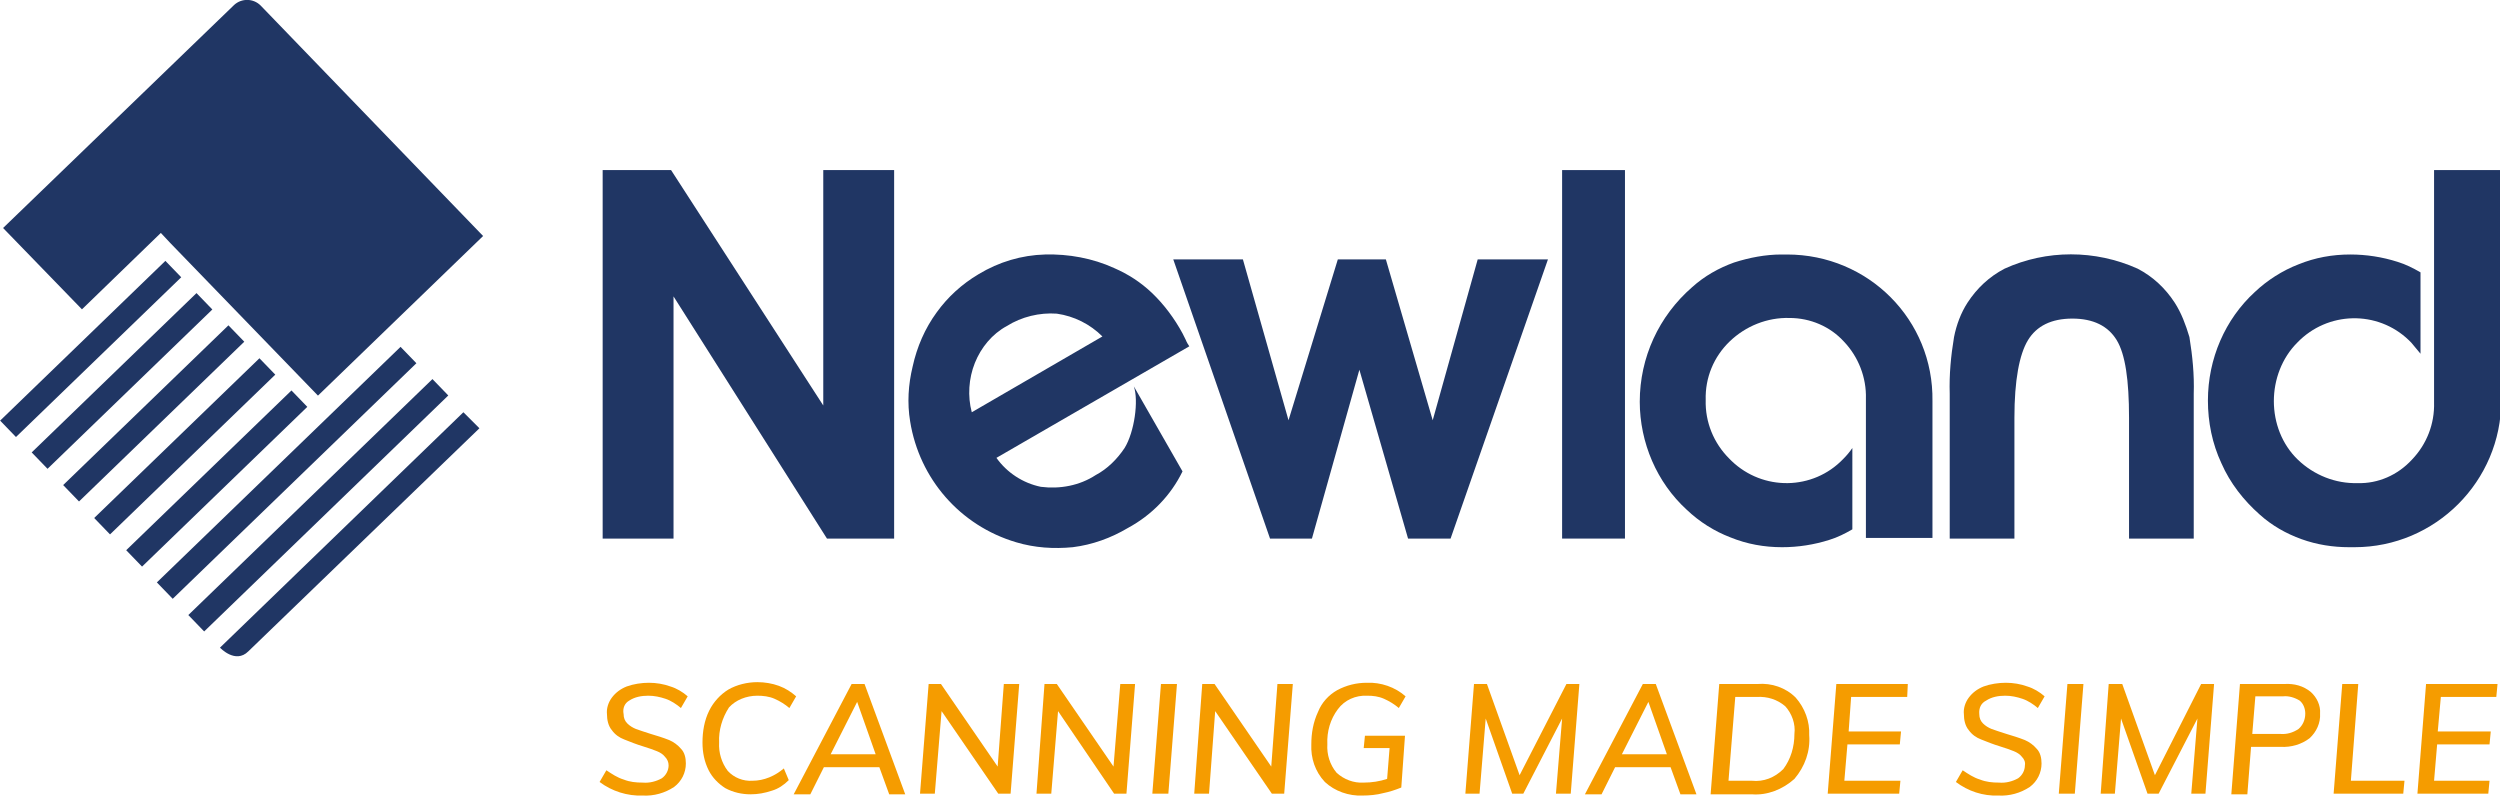
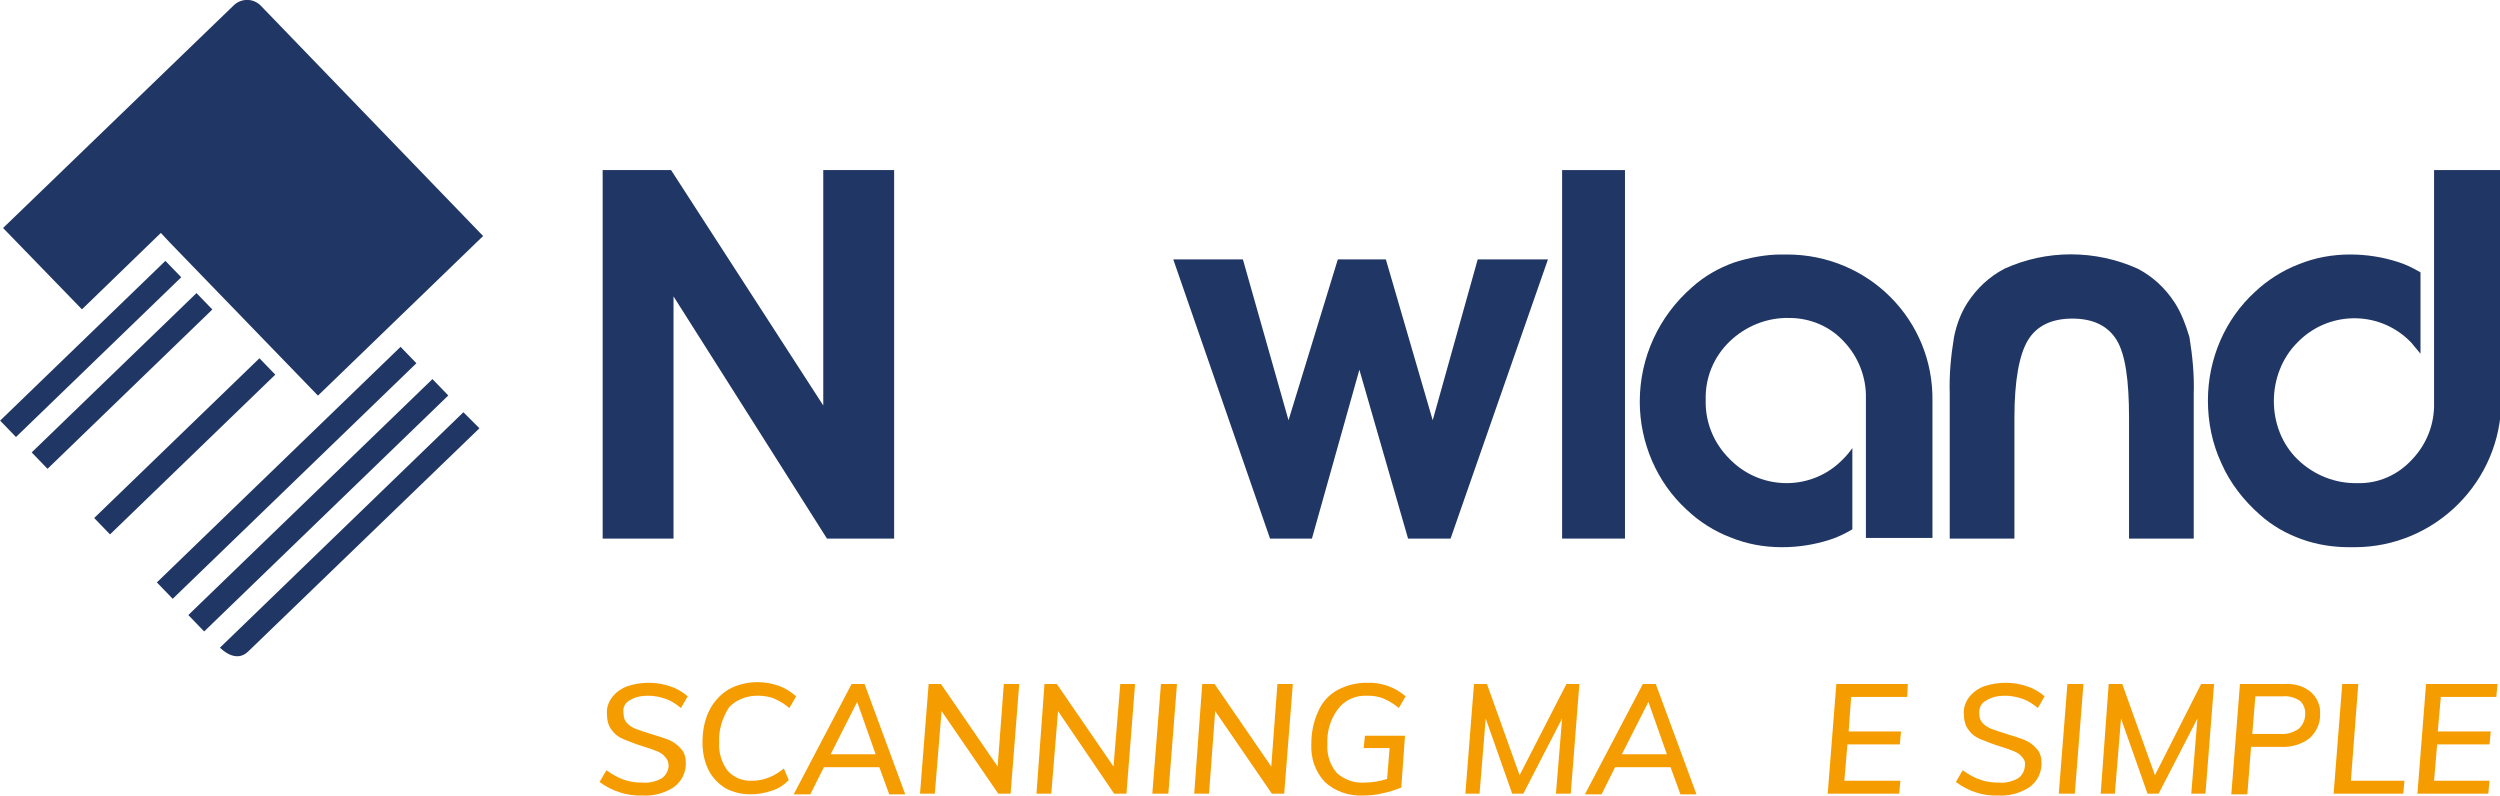
<svg xmlns="http://www.w3.org/2000/svg" version="1.1" id="Laag_1" x="0px" y="0px" viewBox="0 0 405.7 129.1" style="enable-background:new 0 0 405.7 129.1;" xml:space="preserve">
  <style type="text/css"> .st0{fill:#203664;} .st1{fill:#F59C00;} </style>
  <g>
    <path class="st0" d="M38,0.8L0.5,37l12.8,13.2l12.8-12.4l1.5,1.6l24,24.8l26.8-25.9L42.3,0.9C41.1-0.3,39.2-0.3,38,0.8z" />
    <rect x="19" y="74.9" transform="matrix(0.719 -0.695 0.695 0.719 -40.26 53.864)" class="st0" width="55" height="3.7" />
    <rect x="24.1" y="80.2" transform="matrix(0.719 -0.695 0.695 0.719 -42.506 58.897)" class="st0" width="55.1" height="3.7" />
    <path class="st0" d="M35.7,105.1c0,0,2.5,2.7,4.6,0.6l37.5-36.2l-2.6-2.6L35.7,105.1z" />
    <rect x="-4" y="54.8" transform="matrix(0.719 -0.695 0.695 0.719 -35.19 26.077)" class="st0" width="37.3" height="3.7" />
    <rect x="1.2" y="60" transform="matrix(0.719 -0.695 0.695 0.719 -37.422 31.112)" class="st0" width="37.2" height="3.7" />
-     <rect x="6.3" y="65.3" transform="matrix(0.719 -0.695 0.695 0.719 -39.662 36.145)" class="st0" width="37.3" height="3.7" />
    <rect x="11.3" y="70.6" transform="matrix(0.719 -0.695 0.695 0.719 -41.909 41.154)" class="st0" width="37.3" height="3.7" />
-     <rect x="16.5" y="75.9" transform="matrix(0.719 -0.695 0.695 0.719 -44.135 46.183)" class="st0" width="37.3" height="3.7" />
    <polygon class="st0" points="133.6,65.8 108.9,27.6 97.8,27.6 97.8,87.4 109.3,87.4 109.3,48.1 134.2,87.4 145.1,87.4 145.1,27.6 133.6,27.6 " />
-     <path class="st0" d="M192.4,55.1c-0.2-0.4-0.4-0.8-0.5-1c-1.3-2.4-3-4.7-5-6.6c-1.8-1.7-3.8-3-6.1-4c-3.5-1.6-7.4-2.3-11.2-2.2 c-3.8,0.1-7.5,1.2-10.8,3.2c-2.7,1.6-5,3.7-6.8,6.2c-1.9,2.6-3.2,5.6-3.9,8.8c-0.7,2.9-0.9,5.9-0.4,8.9c1.5,9.3,8.1,16.9,17.2,19.6 c3,0.9,6.1,1.1,9.2,0.8c3.2-0.4,6.2-1.5,8.9-3.1c3.9-2.1,7-5.3,8.9-9.2L184,62.7c0.8,2.3,0.1,7.4-1.5,10c-1.2,1.8-2.8,3.4-4.7,4.4 c-2.6,1.7-5.8,2.3-8.9,1.9c-2.9-0.6-5.5-2.3-7.2-4.7l31.3-18.1C192.8,55.9,192.6,55.6,192.4,55.1z M157.7,66.9 c-0.7-2.6-0.5-5.5,0.5-8c1-2.5,2.8-4.7,5.2-6c2.4-1.5,5.3-2.2,8.1-2c2.8,0.4,5.4,1.7,7.4,3.7L157.7,66.9z" />
    <polygon class="st0" points="232.5,68.2 224.9,42.1 217.1,42.1 209.1,68.2 201.7,42.1 190.4,42.1 206.1,87.4 212.9,87.4 220.6,60 228.5,87.4 235.4,87.4 251.2,42.1 239.8,42.1 " />
    <rect x="253.5" y="27.6" class="st0" width="10.2" height="59.8" />
    <path class="st0" d="M352.9,49.1c-1.5-2.3-3.5-4.2-6-5.5c-6.9-3.1-14.8-3.1-21.6,0c-2.5,1.3-4.5,3.2-6,5.5 c-1.1,1.7-1.8,3.6-2.2,5.6c-0.5,3-0.8,6.1-0.7,9.2v23.5h10.5V67.8c0-6.1,0.8-10.3,2.2-12.6s3.8-3.5,7.2-3.5s5.8,1.2,7.2,3.5 s2,6.5,2,12.6v19.6h10.5V63.9c0.1-3.1-0.2-6.1-0.7-9.2C354.7,52.7,354,50.8,352.9,49.1z" />
    <path class="st0" d="M290,41.3h-0.9c-2.6,0-5.2,0.5-7.7,1.3c-2.5,0.9-4.8,2.2-6.8,4c-5.4,4.7-8.5,11.4-8.5,18.6 c0,3.3,0.7,6.6,2,9.6c1.3,3,3.2,5.7,5.6,7.9c2.1,2,4.5,3.5,7.1,4.5c2.7,1.1,5.5,1.6,8.4,1.6c2.6,0,5.2-0.4,7.7-1.2 c1.3-0.4,2.5-1,3.7-1.7V72.7c-0.4,0.6-0.9,1.2-1.5,1.8c-4.9,5.1-13,5.2-18.1,0.3c-0.1-0.1-0.2-0.2-0.4-0.4 c-2.5-2.5-3.9-5.9-3.8-9.5c-0.1-3.6,1.3-7,3.9-9.5c2.6-2.5,6.1-3.9,9.7-3.8c3.4,0,6.6,1.4,8.8,3.8c2.4,2.5,3.7,5.9,3.6,9.3 c0,0.2,0,0.4,0,0.6v22h10.8V66.5c0-0.4,0-0.9,0-1.4C313.8,51.9,303.2,41.3,290,41.3C290,41.3,290,41.3,290,41.3z" />
    <path class="st0" d="M395,27.6v37.1c0,0.2,0,0.4,0,0.6c0.1,3.5-1.2,6.8-3.6,9.3c-2.3,2.5-5.5,3.9-8.8,3.8c-3.6,0.1-7.1-1.3-9.7-3.8 c-2.6-2.5-3.9-6-3.9-9.5c0-3.5,1.3-7,3.8-9.5c4.9-5.1,13-5.3,18.1-0.4c0.1,0.1,0.3,0.3,0.4,0.4c0.5,0.6,1,1.2,1.5,1.8V44.2 c-1.2-0.7-2.4-1.3-3.7-1.7c-2.5-0.8-5.1-1.2-7.7-1.2c-2.9,0-5.7,0.5-8.4,1.6c-2.6,1-5.1,2.6-7.1,4.5c-2.4,2.2-4.3,4.9-5.6,7.9 c-1.3,3-2,6.3-2,9.7c0,3.5,0.7,7,2.2,10.2c1.4,3.2,3.6,6,6.2,8.3c2,1.8,4.3,3.1,6.8,4c2.5,0.9,5.1,1.3,7.7,1.3h0.9 c13.1,0,23.8-10.7,23.8-23.8c0,0,0,0,0,0c0-0.5,0-1,0-1.4v-36H395z" />
    <path class="st1" d="M102.1,113.7c0.9-0.6,2-0.8,3.1-0.8c1,0,1.9,0.2,2.8,0.5c0.9,0.3,1.8,0.9,2.5,1.5l1.1-1.9 c-0.8-0.7-1.8-1.3-2.8-1.6c-1.1-0.4-2.3-0.6-3.5-0.6c-1.2,0-2.5,0.2-3.6,0.6c-1,0.4-1.8,1-2.4,1.8c-0.6,0.8-0.9,1.8-0.8,2.7 c0,0.9,0.2,1.9,0.8,2.6c0.5,0.7,1.2,1.2,2,1.5c1,0.4,2,0.8,3,1.1c1,0.3,1.8,0.6,2.3,0.8c0.5,0.2,1,0.5,1.3,0.9 c0.4,0.4,0.6,0.9,0.6,1.4c0,0.8-0.4,1.6-1.1,2.1c-0.9,0.5-2,0.8-3.1,0.7c-1.1,0-2.1-0.1-3.1-0.5c-1-0.3-1.9-0.9-2.8-1.5l-1.1,1.9 c2,1.5,4.5,2.3,7,2.2c1.8,0.1,3.6-0.4,5.1-1.4c1.2-0.9,1.9-2.3,1.9-3.8c0-0.9-0.2-1.8-0.8-2.4c-0.5-0.6-1.2-1.1-1.9-1.4 c-1-0.4-2-0.7-3-1c-1-0.3-1.8-0.6-2.4-0.8c-0.5-0.2-1-0.5-1.4-0.9c-0.4-0.4-0.6-0.9-0.6-1.5C101,114.9,101.4,114.1,102.1,113.7z" />
    <path class="st1" d="M122.9,112.9c0.9,0,1.9,0.1,2.8,0.5c0.9,0.4,1.7,0.9,2.4,1.5l1.1-1.9c-0.8-0.7-1.7-1.3-2.8-1.7 c-1.1-0.4-2.3-0.6-3.5-0.6c-1.6,0-3.3,0.4-4.7,1.2c-1.3,0.8-2.4,2-3.1,3.4c-0.8,1.6-1.1,3.4-1.1,5.2c0,1.6,0.3,3.1,1,4.5 c0.6,1.2,1.6,2.2,2.7,2.9c1.3,0.7,2.7,1,4.1,1c1.2,0,2.3-0.2,3.5-0.6c1-0.3,1.9-0.9,2.7-1.7l-0.8-1.9c-1.4,1.2-3.2,2-5.1,2 c-1.5,0.1-3-0.5-4-1.6c-1-1.3-1.5-3-1.4-4.6c-0.1-2,0.5-4,1.6-5.7C119.4,113.6,121.1,112.9,122.9,112.9z" />
    <path class="st1" d="M138.2,111l-9.4,17.9h2.7l2.2-4.4h9l1.6,4.4h2.6l-6.6-17.9H138.2z M134.8,122.4l4.3-8.5l3,8.5H134.8z" />
    <polygon class="st1" points="161.9,124.4 152.7,111 150.7,111 149.3,128.8 151.7,128.8 152.8,115.4 162,128.8 164,128.8 165.4,111 162.9,111 " />
    <polygon class="st1" points="180.7,124.4 171.5,111 169.5,111 168.2,128.8 170.6,128.8 171.7,115.4 180.8,128.8 182.8,128.8 184.2,111 181.8,111 " />
    <polygon class="st1" points="187,128.8 189.6,128.8 191,111 188.4,111 " />
    <polygon class="st1" points="206.3,124.4 197.1,111 195.1,111 193.8,128.8 196.2,128.8 197.2,115.4 206.4,128.8 208.4,128.8 209.8,111 207.3,111 " />
    <path class="st1" d="M221.9,112.9c0.9,0,1.8,0.1,2.7,0.5c0.9,0.4,1.7,0.9,2.4,1.5l1.1-1.9c-1.7-1.5-4-2.3-6.3-2.2 c-1.7,0-3.3,0.4-4.8,1.2c-1.4,0.8-2.5,2-3.1,3.5c-0.8,1.7-1.1,3.5-1.1,5.3c-0.1,2.2,0.6,4.4,2.2,6.1c1.6,1.5,3.9,2.3,6.1,2.2 c1.1,0,2.3-0.1,3.4-0.4c1-0.2,1.9-0.5,2.9-0.9l0.6-8.4h-6.5l-0.2,2h4.2l-0.4,5c-1.2,0.4-2.5,0.6-3.8,0.6c-1.6,0.1-3.2-0.5-4.4-1.6 c-1.1-1.3-1.6-3-1.5-4.6c-0.1-2.1,0.5-4.1,1.7-5.7C218.2,113.6,220,112.8,221.9,112.9z" />
    <polygon class="st1" points="246.6,125.8 241.3,111 239.2,111 237.8,128.8 240.1,128.8 241.1,116.6 245.4,128.8 247.2,128.8 253.5,116.6 252.5,128.8 254.9,128.8 256.3,111 254.2,111 " />
    <path class="st1" d="M266.6,111l-9.4,17.9h2.7l2.2-4.4h9l1.6,4.4h2.6l-6.6-17.9H266.6z M263.2,122.4l4.3-8.5l3,8.5H263.2z" />
-     <path class="st1" d="M285.2,111h-6.2l-1.4,17.9h6.7c2.5,0.2,5-0.8,6.9-2.5c1.7-2,2.6-4.5,2.4-7.1c0.1-2.2-0.7-4.4-2.2-6.1 C289.8,111.6,287.5,110.8,285.2,111z M289.4,124.8c-1.4,1.4-3.2,2.1-5.1,1.9h-3.8l1.1-13.6h3.5c1.7-0.1,3.3,0.4,4.6,1.5 c1.1,1.2,1.7,2.9,1.5,4.5C291.2,121.2,290.6,123.2,289.4,124.8L289.4,124.8z" />
    <polygon class="st1" points="296.6,128.8 308.2,128.8 308.4,126.7 299.3,126.7 299.8,120.8 308.3,120.8 308.5,118.7 300,118.7 300.4,113.1 309.5,113.1 309.6,111 298,111 " />
    <path class="st1" d="M322.3,113.7c0.9-0.6,2-0.8,3.1-0.8c1,0,1.9,0.2,2.8,0.5c0.9,0.3,1.8,0.9,2.5,1.5l1.1-1.9 c-0.8-0.7-1.8-1.3-2.8-1.6c-1.1-0.4-2.3-0.6-3.5-0.6c-1.2,0-2.5,0.2-3.6,0.6c-1,0.4-1.8,1-2.4,1.8c-0.6,0.8-0.9,1.8-0.8,2.7 c0,0.9,0.2,1.9,0.8,2.6c0.5,0.7,1.2,1.2,2,1.5c1,0.4,2,0.8,3,1.1c1,0.3,1.8,0.6,2.3,0.8c0.5,0.2,1,0.5,1.3,0.9 c0.4,0.4,0.6,0.9,0.5,1.4c0,0.8-0.4,1.6-1.1,2.1c-0.9,0.5-2,0.8-3.1,0.7c-1.1,0-2.1-0.1-3.1-0.5c-1-0.3-1.9-0.9-2.8-1.5l-1.1,1.9 c2,1.5,4.4,2.3,6.9,2.2c1.8,0.1,3.6-0.4,5.1-1.4c1.2-0.9,1.9-2.3,1.9-3.8c0-0.9-0.2-1.8-0.8-2.4c-0.5-0.6-1.2-1.1-1.9-1.4 c-1-0.4-2-0.7-3-1c-1-0.3-1.8-0.6-2.4-0.8c-0.5-0.2-1-0.5-1.4-0.9c-0.4-0.4-0.6-0.9-0.6-1.5C321.1,114.9,321.5,114.1,322.3,113.7z" />
    <polygon class="st1" points="334.1,128.8 336.7,128.8 338.1,111 335.5,111 " />
    <polygon class="st1" points="349.7,125.8 344.4,111 342.2,111 340.9,128.8 343.2,128.8 344.2,116.6 348.5,128.8 350.3,128.8 356.6,116.6 355.6,128.8 357.9,128.8 359.3,111 357.2,111 " />
    <path class="st1" d="M370.7,111h-7.2l-1.4,17.9h2.6l0.6-7.7h4.8c1.7,0.1,3.4-0.4,4.7-1.4c1.1-1,1.8-2.5,1.7-4 c0.1-1.3-0.5-2.6-1.5-3.5C373.8,111.3,372.3,110.9,370.7,111z M373,118.3c-0.9,0.6-1.9,0.9-3,0.8h-4.5l0.5-6.1h4.5 c0.9-0.1,1.9,0.2,2.7,0.7c0.6,0.5,0.9,1.3,0.9,2.1C374.1,116.8,373.7,117.7,373,118.3z" />
    <polygon class="st1" points="382.7,111 380.1,111 378.7,128.8 390,128.8 390.2,126.7 381.5,126.7 " />
    <polygon class="st1" points="405.1,113.1 405.3,111 393.7,111 392.3,128.8 403.8,128.8 404,126.7 395,126.7 395.5,120.8 404,120.8 404.2,118.7 395.6,118.7 396.1,113.1 " />
  </g>
</svg>